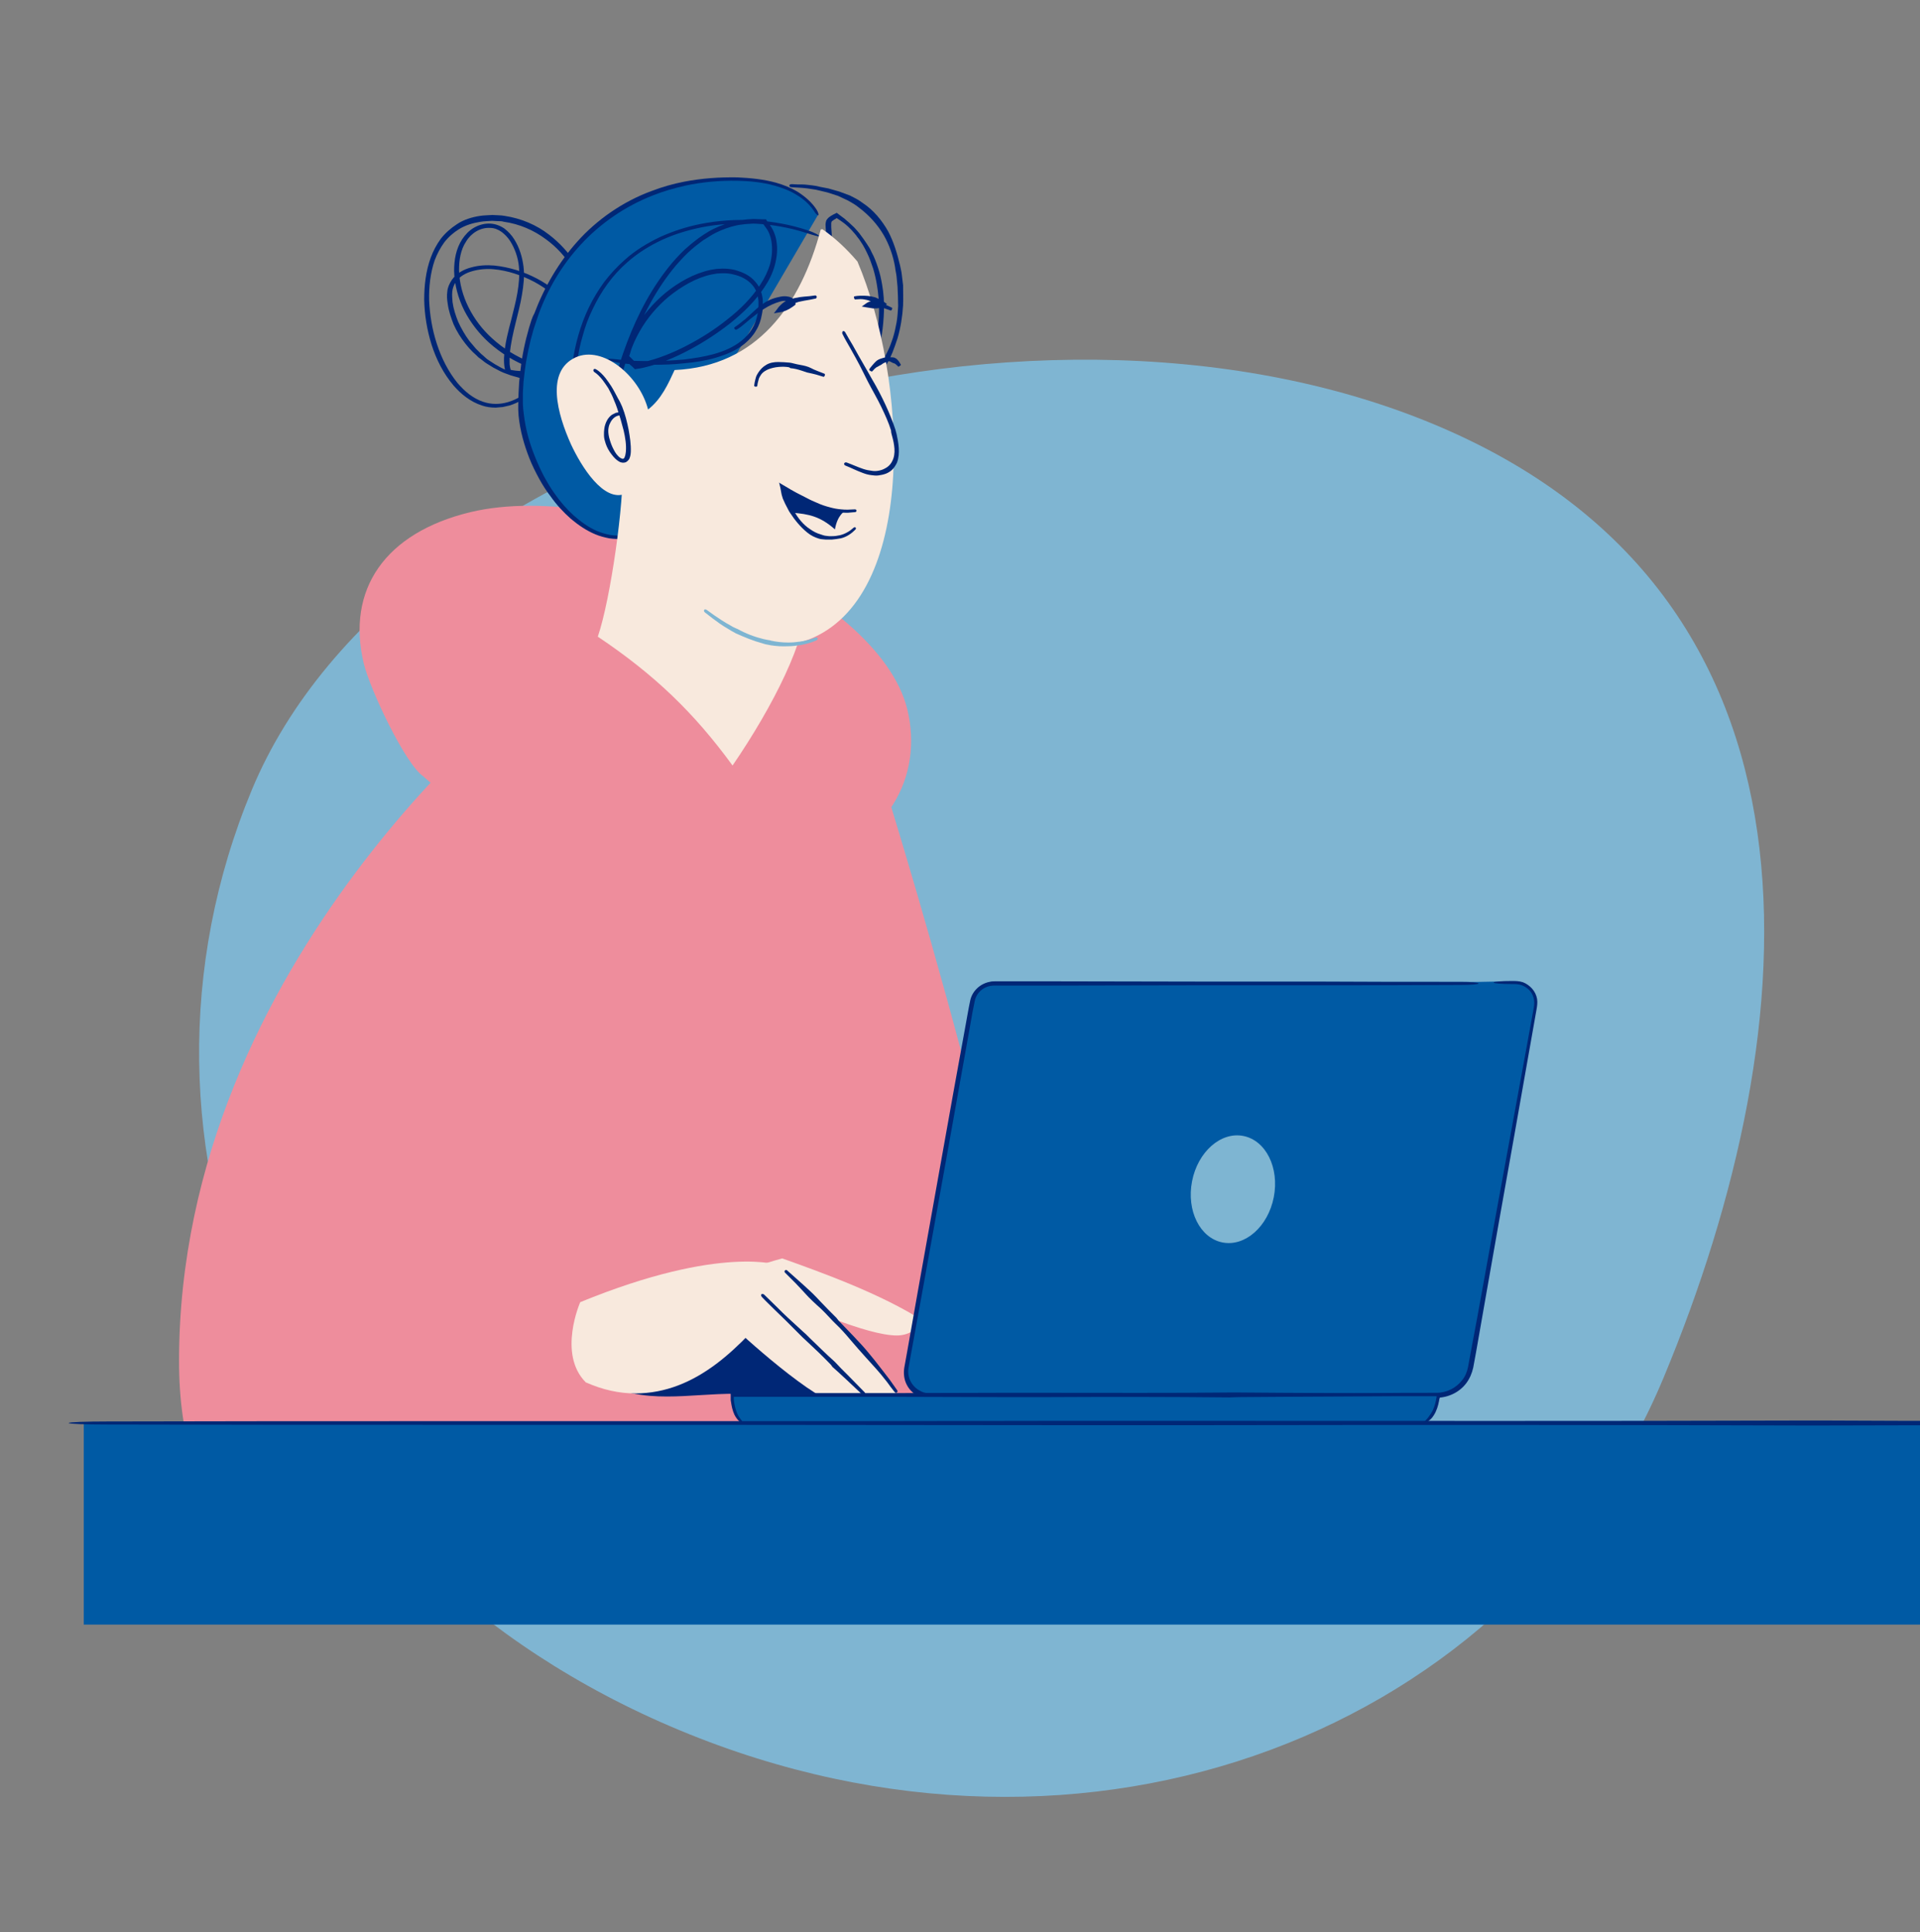
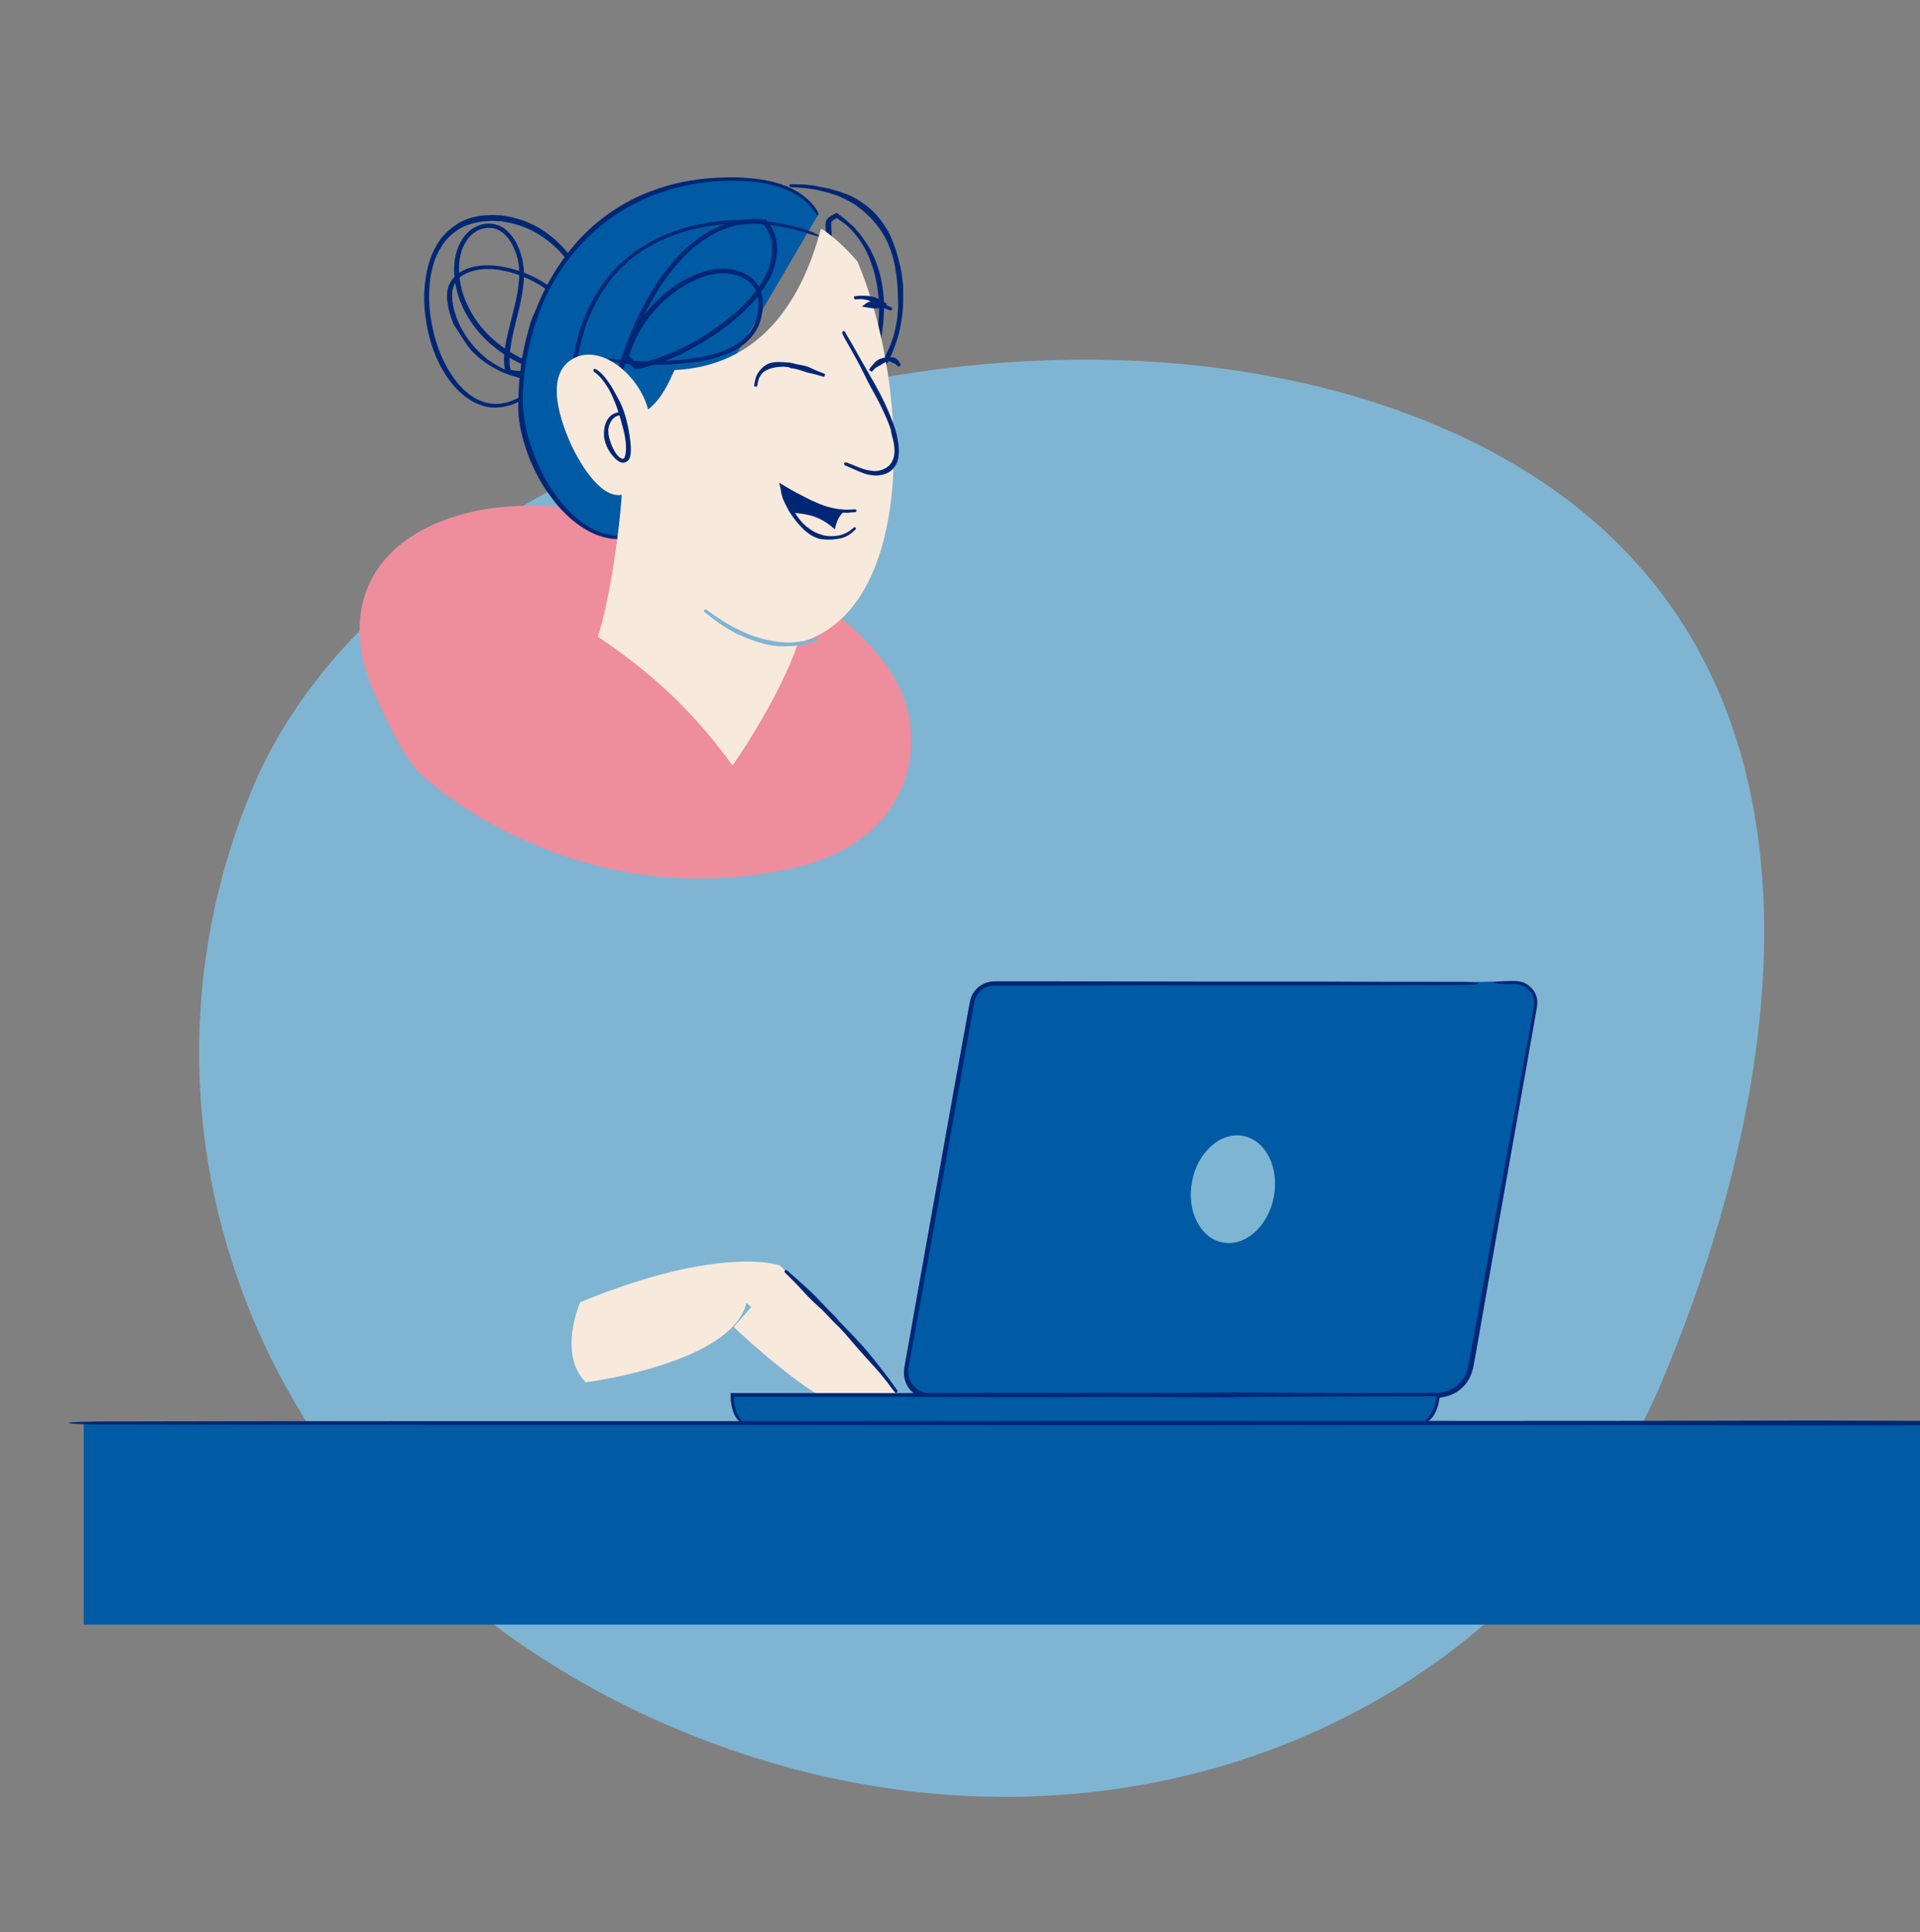
<svg xmlns="http://www.w3.org/2000/svg" width="618" height="622" viewBox="0 0 618 622" fill="none">
  <rect x="0" y="0" width="618" height="622" fill="#808080" stroke="none" />
  <g clip-path="url(#clip0_101_1284)">
    <path d="M461.411 136.538C593.382 191.456 582.732 329.921 535.518 443.378C488.303 556.836 350.756 611.936 218.784 557.017C86.813 502.098 33.848 367.718 81.063 254.261C128.277 140.803 329.439 81.619 461.411 136.538Z" fill="#7FB5D2" />
    <g clip-path="url(#clip1_101_1284)">
-       <path d="M181.203 121.105C178.225 121.601 175.148 121.7 172.171 121.402C171.377 121.402 170.682 121.204 169.888 121.105C169.193 121.006 168.399 120.906 167.704 120.708C166.215 120.311 164.826 119.914 163.436 119.319C161.947 118.822 160.657 118.029 159.268 117.235L157.283 115.945C156.588 115.548 156.092 114.952 155.496 114.456L154.9 113.96C154.702 113.762 154.503 113.563 154.305 113.365L153.114 112.174C152.419 111.38 151.724 110.487 151.03 109.693C149.64 107.808 148.449 105.724 147.456 103.54C146.662 101.556 145.968 99.472 145.67 97.289C145.571 96.197 145.471 95.006 145.571 93.915C145.67 92.823 146.067 91.732 146.762 90.739C147.953 88.953 149.938 87.862 152.121 87.266C154.305 86.671 156.588 86.472 158.871 86.671C163.436 87.068 168.002 88.656 171.972 90.739C173.957 91.831 175.843 93.022 177.53 94.51C179.218 95.999 180.706 97.686 181.798 99.571C182.89 101.457 183.386 103.64 183.188 105.823C182.989 108.006 182.294 110.189 181.302 112.174C180.21 114.357 178.721 116.441 177.133 118.227C176.835 118.525 176.935 118.525 176.835 118.525L176.24 118.326L174.453 117.83C173.262 117.532 172.071 117.036 170.88 116.639C166.215 114.853 161.947 112.174 158.374 108.899C155.297 106.121 152.717 102.747 150.831 98.976C148.945 95.205 147.853 91.136 147.754 86.969C147.754 83.694 148.25 80.419 150.037 77.74C151.625 75.061 154.603 73.175 157.779 73.374C159.069 73.374 160.359 73.87 161.451 74.664C162.543 75.457 163.536 76.549 164.23 77.641C165.719 80.022 166.712 82.801 167.009 85.678C167.307 88.556 167.009 91.533 166.513 94.411C166.017 97.289 165.223 100.167 164.528 103.044L163.833 105.724C163.337 107.708 162.841 109.792 162.543 111.975C162.245 114.158 162.047 116.342 162.444 118.525L162.543 118.922L162.642 119.219L162.741 119.616L162.841 120.013V120.212C162.841 120.311 162.94 120.212 163.039 120.311L163.833 120.509L164.727 120.708L165.521 120.807C166.612 120.906 167.704 121.006 168.895 121.006C171.178 120.906 173.362 120.41 175.347 119.716C178.126 118.723 180.706 117.235 182.989 115.349C185.272 113.464 187.059 111.082 188.349 108.403C189.937 104.93 190.433 100.96 189.937 97.189C188.746 88.556 183.485 80.717 176.736 75.557C172.667 72.381 167.704 70.297 162.444 69.503C161.749 69.404 161.153 69.305 160.459 69.305L158.474 69.206C157.183 69.305 155.794 69.305 154.503 69.503C151.923 69.9 149.243 70.694 147.059 72.183C145.074 73.473 143.288 75.061 141.898 76.847C140.509 78.732 139.417 80.816 138.623 82.999C137.035 87.365 136.539 92.029 136.539 96.495C136.638 101.357 137.432 106.22 138.921 110.983C140.409 115.647 142.692 120.212 145.968 124.082C148.35 126.86 151.427 129.341 155.099 130.532C156.489 131.028 158.077 131.227 159.565 131.227C160.359 131.127 161.054 131.127 161.848 131.028C162.543 130.83 163.337 130.73 164.032 130.532C166.91 129.639 169.391 128.051 171.674 126.166C174.85 123.387 177.431 120.013 179.515 116.441C182.195 111.975 184.081 106.914 185.371 101.854C185.669 100.861 185.669 99.968 185.371 99.869C185.074 99.77 184.677 100.563 184.379 101.556C182.989 106.517 181.103 111.578 178.424 115.945C176.339 119.418 173.858 122.693 170.781 125.372C168.597 127.158 166.215 128.647 163.536 129.44C160.856 130.234 158.077 130.234 155.496 129.341C152.221 128.25 149.541 125.967 147.258 123.288C144.28 119.616 142.097 115.25 140.608 110.685C139.119 106.121 138.325 101.357 138.127 96.693C138.027 92.327 138.524 87.862 139.913 83.793C140.707 81.709 141.7 79.824 142.99 78.037C144.28 76.35 145.968 74.862 147.754 73.77C149.839 72.48 152.221 71.786 154.702 71.389C155.893 71.19 157.183 71.19 158.374 71.091L160.26 71.19C160.856 71.19 161.55 71.19 162.146 71.389C167.109 72.084 171.774 74.068 175.744 77.045C179.019 79.427 181.897 82.503 184.081 86.075C186.265 89.549 187.853 93.518 188.349 97.587C188.845 101.159 188.25 104.831 186.761 108.006C184.478 112.868 179.813 116.441 174.751 118.227L172.965 118.822C172.369 118.922 171.774 119.12 171.079 119.219C169.391 119.517 167.704 119.517 165.918 119.319C165.521 119.219 165.024 119.219 164.627 119.12L164.33 119.021V118.822L164.23 118.525L164.131 117.929C164.032 117.532 164.032 117.036 164.032 116.639C163.933 113.166 164.627 109.693 165.421 106.22L166.017 103.739C166.712 100.861 167.506 97.983 168.002 94.907C168.498 91.93 168.895 88.854 168.498 85.778C168.101 82.701 167.208 79.725 165.521 77.045C164.727 75.755 163.635 74.564 162.344 73.572C161.054 72.679 159.466 72.084 157.878 71.984C155.992 71.885 154.206 72.381 152.618 73.274C151.03 74.167 149.739 75.557 148.747 77.045C146.762 80.121 146.166 83.694 146.166 87.167C146.265 91.632 147.456 95.999 149.442 99.968C151.427 103.838 154.206 107.411 157.382 110.288C161.153 113.662 165.62 116.441 170.384 118.227C171.575 118.624 172.766 119.12 174.056 119.418L175.942 119.914L177.133 120.212C177.232 120.212 177.232 120.311 177.332 120.212L177.431 120.013L177.729 119.716L178.126 119.219C179.813 117.334 181.401 115.25 182.592 112.968C183.684 110.884 184.577 108.601 184.776 106.121C185.074 103.64 184.478 101.06 183.287 98.976C182.096 96.793 180.409 95.006 178.622 93.518C176.835 92.029 174.85 90.739 172.766 89.648C168.597 87.465 163.933 85.976 159.069 85.48C156.687 85.281 154.206 85.381 151.724 86.075C149.342 86.671 146.96 87.961 145.471 90.045C144.677 91.236 144.082 92.526 143.983 93.816C143.784 95.205 143.883 96.396 144.082 97.587C144.38 100.067 145.174 102.25 145.968 104.334C146.96 106.617 148.35 108.8 149.839 110.685C150.533 111.578 151.327 112.471 152.121 113.265L153.412 114.456C153.61 114.655 153.809 114.853 154.007 115.052L154.702 115.548C155.397 116.044 155.992 116.639 156.687 117.036L158.771 118.326C160.26 119.12 161.65 119.914 163.238 120.41C164.627 121.006 166.215 121.303 167.704 121.799C168.498 121.998 169.193 122.097 169.987 122.196C170.781 122.296 171.476 122.494 172.27 122.494C175.347 122.693 178.523 122.593 181.5 122.097C182.592 121.899 183.386 121.502 183.386 121.303C183.188 121.006 182.294 121.006 181.203 121.105Z" fill="#002776" />
+       <path d="M181.203 121.105C178.225 121.601 175.148 121.7 172.171 121.402C171.377 121.402 170.682 121.204 169.888 121.105C169.193 121.006 168.399 120.906 167.704 120.708C166.215 120.311 164.826 119.914 163.436 119.319C161.947 118.822 160.657 118.029 159.268 117.235L157.283 115.945C156.588 115.548 156.092 114.952 155.496 114.456L154.9 113.96C154.702 113.762 154.503 113.563 154.305 113.365L153.114 112.174C152.419 111.38 151.724 110.487 151.03 109.693C149.64 107.808 148.449 105.724 147.456 103.54C146.662 101.556 145.968 99.472 145.67 97.289C145.571 96.197 145.471 95.006 145.571 93.915C145.67 92.823 146.067 91.732 146.762 90.739C147.953 88.953 149.938 87.862 152.121 87.266C154.305 86.671 156.588 86.472 158.871 86.671C163.436 87.068 168.002 88.656 171.972 90.739C173.957 91.831 175.843 93.022 177.53 94.51C179.218 95.999 180.706 97.686 181.798 99.571C182.89 101.457 183.386 103.64 183.188 105.823C182.989 108.006 182.294 110.189 181.302 112.174C180.21 114.357 178.721 116.441 177.133 118.227C176.835 118.525 176.935 118.525 176.835 118.525L176.24 118.326L174.453 117.83C173.262 117.532 172.071 117.036 170.88 116.639C166.215 114.853 161.947 112.174 158.374 108.899C155.297 106.121 152.717 102.747 150.831 98.976C148.945 95.205 147.853 91.136 147.754 86.969C147.754 83.694 148.25 80.419 150.037 77.74C151.625 75.061 154.603 73.175 157.779 73.374C159.069 73.374 160.359 73.87 161.451 74.664C162.543 75.457 163.536 76.549 164.23 77.641C165.719 80.022 166.712 82.801 167.009 85.678C167.307 88.556 167.009 91.533 166.513 94.411C166.017 97.289 165.223 100.167 164.528 103.044L163.833 105.724C163.337 107.708 162.841 109.792 162.543 111.975C162.245 114.158 162.047 116.342 162.444 118.525L162.543 118.922L162.642 119.219L162.741 119.616L162.841 120.013V120.212C162.841 120.311 162.94 120.212 163.039 120.311L163.833 120.509L164.727 120.708L165.521 120.807C166.612 120.906 167.704 121.006 168.895 121.006C171.178 120.906 173.362 120.41 175.347 119.716C178.126 118.723 180.706 117.235 182.989 115.349C185.272 113.464 187.059 111.082 188.349 108.403C189.937 104.93 190.433 100.96 189.937 97.189C188.746 88.556 183.485 80.717 176.736 75.557C172.667 72.381 167.704 70.297 162.444 69.503C161.749 69.404 161.153 69.305 160.459 69.305L158.474 69.206C157.183 69.305 155.794 69.305 154.503 69.503C151.923 69.9 149.243 70.694 147.059 72.183C145.074 73.473 143.288 75.061 141.898 76.847C140.509 78.732 139.417 80.816 138.623 82.999C137.035 87.365 136.539 92.029 136.539 96.495C136.638 101.357 137.432 106.22 138.921 110.983C140.409 115.647 142.692 120.212 145.968 124.082C148.35 126.86 151.427 129.341 155.099 130.532C156.489 131.028 158.077 131.227 159.565 131.227C160.359 131.127 161.054 131.127 161.848 131.028C162.543 130.83 163.337 130.73 164.032 130.532C166.91 129.639 169.391 128.051 171.674 126.166C174.85 123.387 177.431 120.013 179.515 116.441C182.195 111.975 184.081 106.914 185.371 101.854C185.669 100.861 185.669 99.968 185.371 99.869C185.074 99.77 184.677 100.563 184.379 101.556C182.989 106.517 181.103 111.578 178.424 115.945C176.339 119.418 173.858 122.693 170.781 125.372C168.597 127.158 166.215 128.647 163.536 129.44C160.856 130.234 158.077 130.234 155.496 129.341C152.221 128.25 149.541 125.967 147.258 123.288C144.28 119.616 142.097 115.25 140.608 110.685C139.119 106.121 138.325 101.357 138.127 96.693C138.027 92.327 138.524 87.862 139.913 83.793C140.707 81.709 141.7 79.824 142.99 78.037C144.28 76.35 145.968 74.862 147.754 73.77C149.839 72.48 152.221 71.786 154.702 71.389C155.893 71.19 157.183 71.19 158.374 71.091L160.26 71.19C160.856 71.19 161.55 71.19 162.146 71.389C167.109 72.084 171.774 74.068 175.744 77.045C179.019 79.427 181.897 82.503 184.081 86.075C186.265 89.549 187.853 93.518 188.349 97.587C188.845 101.159 188.25 104.831 186.761 108.006C184.478 112.868 179.813 116.441 174.751 118.227L172.965 118.822C172.369 118.922 171.774 119.12 171.079 119.219C169.391 119.517 167.704 119.517 165.918 119.319C165.521 119.219 165.024 119.219 164.627 119.12L164.33 119.021V118.822L164.23 118.525L164.131 117.929C164.032 117.532 164.032 117.036 164.032 116.639C163.933 113.166 164.627 109.693 165.421 106.22L166.017 103.739C166.712 100.861 167.506 97.983 168.002 94.907C168.498 91.93 168.895 88.854 168.498 85.778C168.101 82.701 167.208 79.725 165.521 77.045C164.727 75.755 163.635 74.564 162.344 73.572C161.054 72.679 159.466 72.084 157.878 71.984C155.992 71.885 154.206 72.381 152.618 73.274C151.03 74.167 149.739 75.557 148.747 77.045C146.762 80.121 146.166 83.694 146.166 87.167C146.265 91.632 147.456 95.999 149.442 99.968C151.427 103.838 154.206 107.411 157.382 110.288C161.153 113.662 165.62 116.441 170.384 118.227C171.575 118.624 172.766 119.12 174.056 119.418L175.942 119.914L177.133 120.212C177.232 120.212 177.232 120.311 177.332 120.212L177.431 120.013L177.729 119.716L178.126 119.219C179.813 117.334 181.401 115.25 182.592 112.968C183.684 110.884 184.577 108.601 184.776 106.121C185.074 103.64 184.478 101.06 183.287 98.976C182.096 96.793 180.409 95.006 178.622 93.518C176.835 92.029 174.85 90.739 172.766 89.648C168.597 87.465 163.933 85.976 159.069 85.48C156.687 85.281 154.206 85.381 151.724 86.075C149.342 86.671 146.96 87.961 145.471 90.045C144.677 91.236 144.082 92.526 143.983 93.816C143.784 95.205 143.883 96.396 144.082 97.587C144.38 100.067 145.174 102.25 145.968 104.334C150.533 111.578 151.327 112.471 152.121 113.265L153.412 114.456C153.61 114.655 153.809 114.853 154.007 115.052L154.702 115.548C155.397 116.044 155.992 116.639 156.687 117.036L158.771 118.326C160.26 119.12 161.65 119.914 163.238 120.41C164.627 121.006 166.215 121.303 167.704 121.799C168.498 121.998 169.193 122.097 169.987 122.196C170.781 122.296 171.476 122.494 172.27 122.494C175.347 122.693 178.523 122.593 181.5 122.097C182.592 121.899 183.386 121.502 183.386 121.303C183.188 121.006 182.294 121.006 181.203 121.105Z" fill="#002776" />
      <path d="M275.295 110.189C275.791 107.609 275.791 104.93 275.394 102.35C275.196 100.96 274.997 99.67 274.6 98.38C274.402 97.487 274.104 96.594 273.905 95.602C273.608 94.609 273.31 93.617 273.012 92.625C272.417 90.839 271.722 89.052 270.928 87.068C269.439 83.495 268.149 79.625 267.752 75.954C267.652 75.061 267.652 74.068 267.553 73.175C267.553 72.679 267.553 72.183 267.553 71.786C267.652 71.389 267.652 71.29 267.95 71.091C268.248 70.893 268.645 70.595 269.042 70.397L269.34 70.198C269.34 70.198 269.34 70.198 269.439 70.297L270.63 71.091C271.027 71.389 271.424 71.687 271.722 71.885C272.516 72.48 273.31 73.274 274.005 73.969C274.699 74.763 275.394 75.457 275.99 76.35C276.684 77.144 277.181 78.037 277.776 78.931C278.273 79.824 278.769 80.717 279.166 81.61C279.96 83.198 280.456 84.785 281.052 86.472C281.548 88.159 281.945 89.846 282.243 91.632C282.739 94.411 282.937 97.189 282.937 99.968C282.937 102.35 282.739 104.831 282.342 107.311C281.945 109.792 281.349 112.174 280.754 114.555L280.456 115.647C280.258 116.54 280.059 117.334 279.861 118.227L279.761 118.922L279.662 119.219C279.662 119.319 279.563 119.517 279.563 119.716L279.364 122.196L279.265 123.486V124.082V124.379V124.578V124.677L279.364 124.578L281.151 122.792C281.746 122.196 282.342 121.601 282.838 120.906L283.334 120.311L283.731 119.716C285.22 117.731 286.411 115.647 287.305 113.365C287.9 111.876 288.396 110.388 288.893 108.899C289.389 107.212 289.786 105.426 290.084 103.64C290.381 101.853 290.58 100.067 290.679 98.281C290.778 96.098 290.679 94.014 290.679 91.831L290.282 88.556C290.183 87.465 289.885 86.373 289.687 85.381C288.793 81.709 287.702 77.938 285.915 74.564C283.93 70.992 281.151 67.618 277.677 65.336L276.684 64.641L275.692 64.046L273.608 62.954L270.134 61.664L266.66 60.672L264.079 60.175L262.789 59.878C262.392 59.779 261.896 59.779 261.499 59.679C260.407 59.58 259.315 59.382 258.223 59.382C257.132 59.382 256.04 59.382 254.849 59.282C254.352 59.282 254.055 59.481 254.055 59.779C254.055 60.076 254.452 60.275 254.849 60.275C255.941 60.374 257.032 60.374 258.124 60.473C259.216 60.572 260.308 60.672 261.3 60.87C261.697 60.969 262.193 60.969 262.59 61.069L263.881 61.366C264.675 61.565 265.568 61.763 266.362 61.962L269.737 63.053L272.913 64.542L274.799 65.633L275.692 66.229L276.585 66.923C279.761 69.305 282.441 72.282 284.426 75.656C286.213 78.732 287.503 82.404 288.099 85.976C288.198 87.068 288.496 88.06 288.595 89.152C288.694 90.243 288.793 91.236 288.893 92.327C288.992 94.411 289.091 96.594 289.091 98.579C288.992 100.266 288.893 102.052 288.595 103.739C288.297 105.426 287.9 107.212 287.404 108.8C286.908 110.288 286.411 111.678 285.717 113.067C284.724 115.151 283.533 117.135 282.143 118.922C281.945 119.12 281.846 119.319 281.647 119.517L281.349 119.815C281.349 119.815 281.349 119.914 281.349 119.815L281.449 119.319C281.449 118.922 281.548 118.624 281.647 118.227C281.746 117.532 281.945 116.739 282.044 116.044L282.243 115.052C282.739 112.67 283.434 110.189 283.831 107.708C284.228 105.227 284.426 102.647 284.525 100.167C284.625 97.289 284.426 94.411 283.93 91.632C283.632 89.846 283.235 88.06 282.64 86.274C282.044 84.488 281.449 82.801 280.555 81.213C280.158 80.221 279.563 79.328 278.967 78.434C278.372 77.541 277.776 76.648 277.081 75.755C276.486 74.862 275.692 74.068 274.997 73.274C274.203 72.58 273.508 71.786 272.615 71.091C272.218 70.793 271.92 70.397 271.424 70.099L270.233 69.206L269.737 68.809L269.439 68.61L269.34 68.511L269.141 68.61L268.149 69.106C267.752 69.305 267.255 69.603 266.759 70C266.561 70.198 266.263 70.496 266.064 70.793C265.866 71.091 265.866 71.488 265.767 71.786C265.667 72.381 265.767 72.877 265.767 73.374C265.866 74.366 265.866 75.358 266.064 76.35C266.66 80.32 268.049 84.091 269.24 87.862C269.935 89.846 270.63 91.732 271.226 93.419C271.623 94.411 271.92 95.304 272.317 96.296C272.615 97.189 272.913 98.083 273.111 98.976C273.508 100.266 273.806 101.556 274.005 102.846C274.402 105.327 274.501 107.808 274.104 110.288C274.005 110.685 274.203 111.082 274.402 111.181C274.898 110.983 275.196 110.685 275.295 110.189Z" fill="#002776" />
-       <path d="M282.739 246.437C282.739 246.437 336.633 416.622 336.633 481.322C336.633 484.1 336.534 486.879 336.435 489.36L75.894 495.314C64.083 481.818 57.632 463.559 57.632 438.155C57.632 308.259 171.079 221.33 171.178 221.231C171.079 221.132 170.979 221.033 170.979 221.033L282.739 246.437Z" fill="#EE8D9C" />
      <path d="M256.834 279.084C286.411 271.94 297.131 249.513 292.069 228.475C282.739 189.774 197.976 153.753 151.426 164.867C123.834 171.515 111.427 189.874 117.085 213.59C119.169 222.124 130.484 246.04 136.241 249.91C136.241 250.009 185.073 296.053 256.834 279.084Z" fill="#EE8D9C" />
-       <path d="M192.418 444.407C199.962 448.575 207.207 449.567 214.651 449.567C221.897 449.567 228.646 448.674 237.083 448.674C250.581 448.674 268.05 451.75 271.126 451.75C273.012 451.75 274.501 451.254 274.402 449.27C272.715 431.606 260.407 448.674 232.021 422.179L192.418 444.407Z" fill="#002776" />
-       <path d="M188.547 445.003C194.106 447.483 199.465 448.575 204.428 448.575C224.378 448.575 238.571 433.392 251.176 418.011C258.025 420.194 278.769 429.919 288.694 429.919C292.267 429.919 295.146 428.034 297.528 425.454C283.533 416.423 263.98 409.477 251.772 405.111C251.772 405.111 193.411 420.591 188.547 445.003Z" fill="#F8E9DD" />
      <path d="M240.258 419.4C247.107 425.553 254.352 431.408 261.201 437.759C261.3 437.858 275.99 450.957 281.151 450.957C283.334 450.957 285.617 450.063 288.694 448.277C277.478 432.003 251.176 407.492 251.077 407.393C251.077 407.393 232.517 400.447 186.761 419.202C186.761 419.202 179.416 435.873 188.547 445.003C188.547 445.003 235.693 438.949 240.258 419.4Z" fill="#F8E9DD" />
      <path d="M269.24 424.263C267.553 422.576 265.766 420.79 264.079 419.003C263.186 418.011 262.293 417.118 261.499 416.324L260.109 415.034L258.819 413.843L256.933 412.156L253.36 408.981C253.161 408.782 252.864 408.782 252.665 408.981C252.466 409.179 252.466 409.477 252.665 409.675C253.757 410.767 254.948 411.958 256.04 413.049L257.727 414.836C258.124 415.233 258.521 415.729 258.918 416.126C259.315 416.622 259.811 417.019 260.208 417.515C261.002 418.309 261.896 419.202 262.888 420.095C264.774 421.683 266.461 423.568 268.049 425.255L268.943 426.148C270.63 427.736 272.218 429.522 273.707 431.308C275.295 433.194 276.982 435.079 278.669 436.965L280.555 439.049C281.548 440.14 282.54 441.232 283.533 442.422C284.228 443.216 284.823 444.109 285.518 444.903C286.312 445.995 287.106 447.086 287.999 448.178C288.198 448.377 288.496 448.476 288.694 448.277C288.893 448.079 288.992 447.781 288.793 447.583C287.999 446.491 287.205 445.3 286.411 444.209C285.716 443.316 285.121 442.522 284.426 441.629L281.647 438.056C281.052 437.362 280.456 436.568 279.86 435.873C278.272 433.888 276.486 432.003 274.799 430.217C273.21 428.53 271.523 426.843 269.935 425.156L269.24 424.263Z" fill="#002776" />
      <path d="M245.32 416.82C246.015 417.912 271.523 442.224 278.57 449.27C275.99 451.353 273.508 452.247 271.126 452.247C263.186 452.247 236.784 428.034 236.189 427.141" fill="#F8E9DD" />
-       <path d="M267.95 440.041L269.836 441.728L272.516 444.209L277.578 448.972C277.875 449.27 278.272 449.27 278.471 449.071C278.669 448.873 278.57 448.476 278.272 448.178L273.31 443.117L270.729 440.537L268.943 438.652L268.546 438.255C265.866 435.873 263.285 433.293 260.705 430.812L259.414 429.522L258.521 428.728C256.933 427.24 255.246 425.751 253.658 424.263C252.466 423.171 251.375 422.08 250.283 420.988C248.893 419.599 247.405 418.21 246.015 416.82C245.717 416.523 245.42 416.523 245.122 416.622C244.923 416.721 244.923 417.217 245.221 417.515C246.611 419.003 248.099 420.393 249.489 421.782C250.581 422.874 251.772 423.965 252.864 425.057L257.528 429.721L258.322 430.514L259.712 431.805C262.293 434.186 264.972 436.766 267.454 439.346L267.95 440.041Z" fill="#002776" />
      <path d="M393.208 413.248C393.208 413.248 360.951 403.523 346.162 419.897C331.373 436.27 352.613 439.247 356.286 439.445C356.385 439.445 389.139 425.851 394.101 425.851" fill="#002776" />
      <path d="M394.002 425.851C397.079 425.851 411.867 436.468 420.006 436.468C422.884 436.468 425.564 435.377 427.847 432.4C423.182 430.018 414.448 421.98 393.108 413.248" fill="#F8E9DD" />
      <path d="M379.015 408.187C383.183 407.393 385.268 406.698 389.933 406.698C391.124 406.698 392.414 406.599 393.704 406.599C410.974 406.599 409.684 436.072 411.669 446.293C411.967 447.682 410.875 448.873 409.485 448.773C406.309 448.575 401.446 446.392 399.262 435.873C395.888 419.797 385.565 411.859 385.565 411.859" fill="#F8E9DD" />
      <path d="M401.545 408.385C401.347 408.187 401.049 408.088 400.851 407.889L400.156 407.492C399.659 407.195 399.163 406.996 398.667 406.798C397.178 406.202 395.59 406.004 394.002 406.004C391.124 406.004 388.245 406.103 385.367 406.401C384.871 406.5 384.474 406.798 384.573 407.095C384.672 407.393 385.069 407.492 385.565 407.393C388.345 407.095 391.223 407.095 394.101 407.195C395.59 407.195 396.98 407.492 398.27 408.088C398.667 408.286 399.163 408.485 399.56 408.782L400.156 409.179C400.354 409.279 400.553 409.477 400.751 409.675C400.95 409.775 401.148 409.973 401.248 410.072C402.836 411.362 404.126 413.149 405.118 415.034C406.111 416.919 406.806 419.003 407.401 421.087C407.6 421.782 407.798 422.477 407.897 423.27L408.295 424.66C408.89 427.24 409.386 429.82 409.684 432.499C409.982 434.385 410.18 436.27 410.28 438.255C410.478 440.636 410.776 443.117 411.173 445.598C411.272 446.094 411.57 446.491 411.868 446.392C412.165 446.293 412.265 445.896 412.165 445.399C411.868 443.018 411.669 440.537 411.371 438.155C411.173 436.27 410.974 434.285 410.776 432.4C410.478 429.721 410.18 427.041 409.684 424.362L409.386 422.973C409.188 422.179 408.989 421.484 408.791 420.79C408.195 418.706 407.401 416.523 406.309 414.538C405.317 412.553 403.927 410.569 402.24 408.981C401.942 408.683 401.744 408.584 401.545 408.385Z" fill="#002776" />
      <path d="M352.415 425.95C359.362 422.973 368.692 421.087 377.129 421.087C379.61 421.087 381.992 421.286 383.977 421.583C388.94 432.896 396.285 447.88 407.004 447.88C407.997 447.88 408.691 446.789 408.294 445.896C404.622 436.766 399.362 423.667 394.2 412.355C393.109 409.874 390.826 408.187 388.245 407.691C384.077 406.897 378.022 405.905 365.516 405.905C365.516 405.905 337.427 406.5 324.227 421.98C324.227 421.98 323.433 439.346 329.586 447.88C342.092 452.644 365.318 443.911 381.794 448.773C384.275 440.438 378.32 432.995 365.516 435.675C354.4 438.056 351.025 431.11 352.415 425.95Z" fill="#F8E9DD" />
      <path d="M393.208 409.477C392.414 408.683 391.421 408.088 390.429 407.592C389.734 407.294 388.841 407.095 388.146 406.897L385.962 406.5C383.183 406.004 380.305 405.706 377.526 405.408C377.029 405.408 376.632 405.607 376.533 405.805C376.533 406.103 376.93 406.302 377.426 406.401C380.206 406.698 382.985 407.195 385.764 407.691L387.947 408.088C388.642 408.187 389.238 408.385 389.932 408.683C390.826 409.08 391.52 409.675 392.215 410.37C392.314 410.569 392.513 410.668 392.612 410.866C393.307 411.561 393.704 412.454 394.2 413.546C394.697 414.538 395.094 415.53 395.59 416.523C396.483 418.507 397.277 420.492 398.17 422.477L399.064 424.56L399.659 425.851C400.751 428.232 401.843 430.713 402.835 433.095C403.629 434.881 404.324 436.568 405.019 438.354C405.912 440.537 406.805 442.819 407.798 445.102C407.997 445.598 408.394 445.796 408.592 445.697C408.791 445.598 408.89 445.201 408.691 444.705C407.798 442.423 406.905 440.14 406.011 437.957C405.317 436.171 404.622 434.484 403.927 432.698L400.95 425.255L400.453 423.965L399.56 421.881C398.667 419.897 397.773 417.912 396.88 415.927L395.59 412.95C395.391 412.454 395.193 411.958 394.895 411.362C394.597 410.866 394.3 410.271 393.903 409.874C393.605 409.874 393.406 409.675 393.208 409.477Z" fill="#002776" />
      <path d="M820.197 458.101H26.963V523H820.197V458.101Z" fill="#005AA4" />
      <path d="M475.787 316.098H319.86C316.386 316.098 313.408 318.579 312.813 321.953L291.672 439.842C290.778 444.606 294.451 448.972 299.314 448.972H462.487C467.846 448.972 472.412 445.102 473.405 439.842L494.248 323.739C494.943 319.671 491.866 315.999 487.796 315.999H480.849" fill="#005AA4" />
      <path d="M355.69 449.766C383.481 449.667 412.165 449.667 440.353 449.865C447.996 449.865 455.341 449.865 462.388 449.964C466.159 449.964 469.832 448.178 472.015 445.201C473.107 443.713 473.802 442.026 474.199 440.239C474.497 438.552 474.794 436.965 475.092 435.377C476.382 428.232 477.573 420.988 478.864 413.843C480.055 407.294 481.147 400.645 482.338 394.096L487.4 365.616L492.164 338.624L494.546 325.129C494.744 324.037 494.943 322.747 494.744 321.556C494.546 320.365 493.95 319.175 493.156 318.281C492.362 317.388 491.27 316.595 490.179 316.198C488.988 315.801 487.697 315.801 486.606 315.801C483.33 315.801 480.75 315.999 480.75 316.297C480.75 316.595 483.33 316.793 486.606 316.793C487.797 316.793 488.789 316.793 489.881 317.19C490.873 317.587 491.767 318.182 492.462 318.976C493.156 319.77 493.553 320.762 493.752 321.854C493.95 322.945 493.752 323.938 493.553 325.129L491.072 338.724L486.109 365.814L480.948 393.997C479.757 400.546 478.566 407.195 477.375 413.744C476.085 420.889 474.794 428.034 473.405 435.278C473.107 436.865 472.809 438.453 472.512 440.14C472.214 441.629 471.618 443.117 470.626 444.308C468.74 446.789 465.663 448.376 462.388 448.376C455.341 448.376 447.996 448.376 440.254 448.476C412.165 448.674 383.481 448.575 355.69 448.575H341.299C327.899 448.575 314.302 448.575 300.803 448.575C299.91 448.575 299.116 448.575 298.421 448.476C297.627 448.376 296.932 448.178 296.237 447.781C294.848 447.086 293.756 445.995 293.061 444.606C292.367 443.216 292.168 441.728 292.466 440.14C292.764 438.453 293.061 436.865 293.359 435.178C294.55 428.629 295.741 421.98 296.932 415.53C301.994 387.447 307.255 358.471 312.316 329.892L313.011 325.922L313.408 323.938L313.607 322.945L313.706 322.449L313.805 322.052C314.302 319.671 316.386 317.785 318.768 317.388C319.86 317.19 321.349 317.289 322.639 317.289H326.708H334.847C351.919 317.289 369.089 317.19 386.26 317.19H423.282C438.666 317.19 454.547 317.19 470.229 317.091C473.405 317.091 475.886 316.892 475.886 316.595C475.886 316.297 473.405 316.098 470.229 316.098C454.547 316.098 438.567 316.098 423.183 315.999C410.875 315.999 398.568 315.999 386.26 315.999L334.748 315.9H326.708H322.639H320.654C320.058 315.9 319.165 315.9 318.47 316.098C315.493 316.694 313.011 318.976 312.316 321.953C311.721 324.732 311.324 327.213 310.828 329.892C305.567 358.57 300.505 387.546 295.443 415.629C294.252 422.179 293.161 428.728 291.97 435.278C291.672 436.965 291.374 438.552 291.076 440.239C290.778 442.026 290.977 444.01 291.771 445.598C292.565 447.285 293.955 448.674 295.642 449.468C296.436 449.865 297.329 450.163 298.322 450.262C298.818 450.361 299.215 450.361 299.711 450.361H301.002C314.5 450.361 327.999 450.361 341.398 450.361L355.69 449.766Z" fill="#002776" />
      <path d="M409.998 385.398C411.844 375.931 407.453 367.108 400.19 365.692C392.927 364.276 385.542 370.803 383.695 380.27C381.848 389.737 386.24 398.56 393.503 399.976C400.766 401.392 408.151 394.865 409.998 385.398Z" fill="#7EB5D2" />
      <path d="M239.067 458.101C234.998 455.422 235.594 448.972 235.594 448.972H463.082C463.082 448.972 462.685 455.918 458.318 458.101" fill="#005AA4" />
      <path d="M398.865 449.766C403.431 449.766 407.997 449.667 412.562 449.667L432.314 449.567L451.073 449.468H460.403H462.288H462.388V449.567V449.865L462.288 450.262C462.288 450.46 462.189 450.659 462.189 450.857C461.891 452.346 461.395 453.834 460.601 455.025C460.006 455.918 459.509 456.613 459.013 457.109C458.517 457.605 458.219 457.903 458.219 458.002C458.219 458.101 458.715 458.002 459.41 457.704C460.105 457.307 460.899 456.613 461.494 455.621C462.388 454.231 462.884 452.644 463.182 451.056C463.182 450.857 463.281 450.659 463.281 450.46L463.38 450.163L463.479 449.766C463.479 449.468 463.579 449.17 463.579 448.873V448.674V448.575H463.479H463.082H460.303H450.874L432.016 448.476L412.463 448.376C407.897 448.376 403.332 448.277 398.766 448.277H395.59C376.434 448.476 356.782 448.376 337.924 448.376H328.098H321.745C310.034 448.376 298.421 448.476 286.709 448.476H261.499C256.238 448.476 250.878 448.476 245.519 448.476C242.839 448.476 240.159 448.476 237.479 448.476H236.387C236.09 448.476 235.891 448.476 235.593 448.476H235.196C235.097 448.575 235.196 448.674 235.196 448.873C235.196 449.17 235.196 449.369 235.196 449.667C235.196 449.964 235.196 450.163 235.196 450.361C235.196 450.659 235.196 451.056 235.296 451.353C235.494 452.743 235.792 454.132 236.387 455.422C236.884 456.414 237.579 457.307 238.174 457.704C238.77 458.101 239.266 458.3 239.266 458.201C239.464 457.903 238.075 456.911 237.281 455.025C236.785 453.834 236.487 452.644 236.288 451.353C236.288 451.056 236.189 450.659 236.189 450.361V449.964V449.766V449.667H236.288H236.487H237.38C240.06 449.667 242.74 449.667 245.42 449.667C250.779 449.667 256.139 449.667 261.399 449.667C269.836 449.667 278.173 449.667 286.61 449.667L321.745 449.766H327.899H337.825C356.782 449.667 376.335 449.667 395.689 449.865L398.865 449.766Z" fill="#002776" />
      <path d="M588.439 458.895C603.327 458.895 618.315 458.796 633.203 458.796L697.817 458.697C738.61 458.697 779.304 458.598 820.097 458.598C827.342 458.598 833.099 458.399 833.099 458.101C833.099 457.804 827.342 457.605 820.097 457.605C779.105 457.605 738.114 457.506 697.122 457.506L633.302 457.407C618.315 457.407 603.427 457.407 588.539 457.307H578.018C515.389 457.506 451.37 457.407 389.535 457.407H357.377H336.534C298.421 457.506 260.307 457.506 221.996 457.506C194.502 457.506 167.009 457.506 139.516 457.506C105.274 457.506 69.84 457.506 34.804 457.605C27.657 457.605 22.099 457.804 22.099 458.101C22.099 458.399 27.657 458.598 34.804 458.598C69.84 458.697 105.373 458.697 139.714 458.697C167.108 458.697 194.502 458.697 222.095 458.697C260.407 458.697 298.619 458.796 336.931 458.796H357.08H389.535C451.37 458.697 515.389 458.697 578.316 458.895H588.439Z" fill="#002776" />
      <path d="M263.285 69.206C258.322 59.977 246.412 57.595 235.692 57.595C191.425 57.595 167.505 92.228 167.505 130.036C167.505 147.501 182.195 173.103 199.167 173.103C200.358 173.103 201.549 173.004 202.641 172.706" fill="#005AA4" />
      <path d="M170.284 105.525C168.994 109.991 168.002 114.655 167.505 119.418L167.108 122.99L166.91 126.563L166.811 130.135V131.921L166.91 133.707C167.406 138.868 168.796 143.432 170.384 147.501C171.277 149.783 172.369 151.966 173.56 154.149C174.652 156.134 175.843 158.02 177.232 159.806C179.118 162.485 181.302 164.867 183.783 167.05C186.165 169.034 188.746 170.821 191.624 172.011C193.013 172.607 194.602 173.004 196.09 173.302C196.884 173.401 197.678 173.5 198.472 173.5C199.266 173.599 200.06 173.5 200.854 173.401C201.946 173.302 202.74 172.905 202.74 172.607C202.641 172.309 201.847 172.309 200.755 172.408C200.06 172.508 199.266 172.508 198.572 172.408C197.877 172.408 197.083 172.309 196.388 172.21C194.899 171.912 193.51 171.515 192.12 170.92C189.341 169.729 186.959 167.943 184.676 165.958C182.393 163.874 180.309 161.493 178.522 158.913C177.232 157.126 176.14 155.241 175.049 153.256C173.957 151.172 172.964 148.989 172.071 146.707C170.483 142.738 169.193 138.371 168.597 133.31L168.399 131.623L168.299 129.937C168.299 128.746 168.299 127.654 168.299 126.463L168.498 122.99L168.895 119.517C169.49 114.853 170.483 110.288 171.773 105.922C172.269 104.434 172.766 102.945 173.262 101.457C176.24 93.121 180.905 85.281 186.86 78.831C193.212 71.885 201.351 66.328 210.284 62.855C213.559 61.565 217.033 60.572 220.507 59.779C225.966 58.588 231.722 58.092 237.38 58.191C241.449 58.29 245.519 58.687 249.389 59.779C251.772 60.473 254.253 61.366 256.436 62.755C258.62 64.046 260.605 65.832 261.995 67.916C262.491 68.809 263.186 69.404 263.384 69.305C263.583 69.206 263.384 68.313 262.789 67.419C261.3 65.137 259.216 63.351 256.933 61.862C254.65 60.473 252.169 59.481 249.687 58.786C245.717 57.695 241.548 57.298 237.38 57.099C231.623 57 225.866 57.397 220.209 58.489C216.636 59.183 213.162 60.175 209.787 61.465C200.557 64.839 192.12 70.694 185.768 77.839C179.813 84.488 175.148 92.525 171.972 100.96C171.178 102.35 170.781 103.937 170.284 105.525Z" fill="#002776" />
      <path d="M248.298 77.641C248.695 80.022 248.496 82.503 247.901 84.885C247.206 87.266 246.114 89.549 244.725 91.632C241.946 95.9 238.273 99.571 234.204 102.747C230.135 106.021 225.767 108.8 221.202 111.181C216.636 113.563 211.773 115.548 206.81 116.639L205.818 116.838L204.924 116.937H204.825L204.626 116.738L203.932 116.044C203.435 115.548 203.038 115.151 202.542 114.655C202.542 114.655 202.542 114.655 202.542 114.555L202.84 113.662C203.535 111.082 204.726 108.8 205.917 106.617C208.398 102.25 211.673 98.48 215.247 95.502C219.316 92.228 223.981 89.449 229.043 88.358C229.638 88.258 230.234 88.159 230.829 88.06L232.616 87.961C233.807 87.961 234.998 88.06 236.09 88.358C238.373 88.854 240.556 89.945 242.045 91.632C243.137 92.823 243.832 94.411 244.03 96.098C244.129 96.495 244.129 96.892 244.129 97.289V98.579C244.03 99.472 244.03 100.266 243.832 101.159C243.236 104.533 241.35 107.609 238.67 109.693C236.09 111.777 233.013 113.067 229.837 113.96C226.661 114.853 223.385 115.349 220.011 115.746C216.636 116.044 213.361 116.242 209.986 116.242C206.612 116.242 203.336 116.242 199.962 115.845C197.579 115.548 195.694 115.349 195.694 115.647C195.594 115.945 197.48 116.54 199.862 116.937C203.237 117.334 206.711 117.433 210.085 117.433C213.46 117.433 216.835 117.334 220.309 116.937C223.683 116.639 227.058 116.143 230.432 115.151C233.708 114.158 236.983 112.868 239.762 110.586C241.152 109.395 242.442 108.006 243.335 106.418C244.328 104.83 244.923 103.044 245.221 101.258C245.42 100.365 245.519 99.472 245.519 98.579C245.519 98.083 245.519 97.686 245.519 97.189C245.519 96.693 245.519 96.296 245.42 95.8C245.122 93.915 244.427 92.129 243.137 90.739C241.449 88.655 238.968 87.564 236.388 86.869C235.097 86.572 233.807 86.472 232.517 86.472L230.631 86.572C230.035 86.671 229.341 86.77 228.745 86.869C223.286 88.06 218.423 90.839 214.155 94.312C210.383 97.487 207.009 101.258 204.428 105.922C204.13 106.517 203.832 107.113 203.535 107.708L203.038 108.601L202.641 109.494C202.344 110.09 202.145 110.784 201.847 111.38C201.55 111.975 201.45 112.67 201.252 113.365L200.954 114.357L200.656 115.25C200.855 115.448 201.153 115.746 201.351 115.945C201.847 116.441 202.344 116.937 202.84 117.433L203.634 118.128L204.229 118.723C204.329 118.922 204.527 118.822 204.626 118.822L205.123 118.723C205.917 118.624 206.612 118.525 207.306 118.326C212.467 117.135 217.331 115.052 221.996 112.571C226.661 110.09 231.028 107.212 235.197 103.937C239.266 100.663 243.137 96.892 246.015 92.525C247.504 90.342 248.695 87.961 249.39 85.381C250.085 82.801 250.382 80.121 249.886 77.442C249.588 75.557 248.794 73.77 247.702 72.282L246.908 71.19L246.611 70.694C246.611 70.694 246.611 70.595 246.511 70.595H246.313H246.015H245.221C244.328 70.595 243.435 70.496 242.541 70.496C239.961 70.595 237.479 70.893 234.998 71.587C232.616 72.381 230.234 73.274 228.05 74.564L227.256 75.061L226.462 75.557L224.874 76.648C223.882 77.442 222.889 78.137 221.897 79.03C219.911 80.618 218.224 82.503 216.537 84.388C209.986 92.129 205.321 101.06 201.847 110.189C199.962 115.151 198.374 120.212 197.282 125.471C196.785 128.15 196.289 130.73 196.091 133.509C195.892 136.287 195.991 138.967 196.091 141.646C196.19 144.325 196.289 147.005 196.091 149.585C195.991 150.875 195.793 152.165 195.594 153.455L195.495 153.951C195.694 154.05 194.8 153.753 194.304 153.356C192.121 152.165 190.334 150.279 189.044 147.997C187.753 145.814 186.86 143.333 186.265 140.753C185.371 136.982 185.074 133.013 184.974 129.043C184.974 125.074 185.173 121.105 185.669 117.235C186.066 114.158 186.662 111.082 187.555 108.105C188.349 105.128 189.441 102.151 190.83 99.373C193.51 93.716 197.182 88.556 201.847 84.488C205.222 81.511 208.994 79.129 213.063 77.244C217.132 75.358 221.5 74.068 225.867 73.175C231.425 72.084 237.082 71.786 242.839 71.984C248.596 72.282 254.253 73.274 259.712 75.061C261.896 75.755 263.682 76.251 263.782 76.053C263.881 75.854 262.193 74.862 260.01 74.167C254.452 72.282 248.695 71.29 242.839 70.893C236.983 70.595 231.127 70.992 225.569 72.084C221.103 72.977 216.735 74.366 212.567 76.251C208.398 78.236 204.428 80.618 201.053 83.694C198.671 85.778 196.488 88.159 194.503 90.739C192.617 93.319 190.929 96.098 189.54 98.976C186.761 104.731 185.074 110.983 184.18 117.334C183.585 121.303 183.386 125.273 183.386 129.242C183.386 133.211 183.684 137.28 184.577 141.15C185.173 143.829 186.066 146.509 187.456 148.89C188.845 151.371 190.83 153.554 193.312 154.943C194.006 155.34 194.304 155.44 195.793 156.035L196.289 156.233L196.488 156.333H196.587V156.233V156.134L196.885 155.241L197.083 154.348L197.182 153.852C197.48 152.463 197.679 151.073 197.778 149.783C197.976 147.005 197.877 144.325 197.778 141.646C197.679 138.967 197.579 136.287 197.778 133.707C197.976 131.127 198.373 128.448 198.969 125.868C200.061 120.708 201.55 115.647 203.336 110.784C206.711 101.754 211.276 92.922 217.629 85.381C219.217 83.594 220.904 81.709 222.79 80.121C223.683 79.328 224.676 78.633 225.668 77.839C226.164 77.442 226.661 77.144 227.157 76.847L227.951 76.35L228.745 75.854C230.829 74.564 233.112 73.671 235.395 72.977C236.586 72.679 237.678 72.381 238.869 72.282C240.06 72.084 241.251 72.084 242.442 71.984C243.335 71.984 244.229 72.084 245.023 72.084H245.618C245.717 72.084 245.717 72.084 245.717 72.183L246.412 73.175C247.405 74.366 248 75.954 248.298 77.641Z" fill="#002776" />
      <path d="M259.613 193.049C259.811 205.652 248.893 227.284 235.792 246.437C223.484 229.567 210.78 217.262 192.418 204.957C196.587 192.751 200.954 161.394 200.358 149.882L259.613 193.049Z" fill="#F8E9DD" />
      <path d="M264.675 73.77C268.744 76.549 272.615 80.221 275.99 84.19C291.771 121.303 295.642 190.072 261.796 205.255C252.467 209.422 240.655 207.736 226.561 196.324C226.561 196.324 208.894 182.133 201.351 158.913C194.304 161.89 187.059 150.081 183.783 143.035C179.416 133.31 175.545 119.517 185.272 115.052C194.006 111.082 205.817 121.006 208.597 131.822C212.964 128.448 215.147 123.387 217.132 119.12C243.633 117.929 257.628 98.38 264.179 73.87C264.377 73.87 264.476 73.87 264.675 73.77Z" fill="#F8E9DD" />
      <path d="M236.884 202.278C236.189 201.98 235.593 201.682 234.998 201.285C234.104 200.789 233.211 200.293 232.318 199.698C230.631 198.606 229.043 197.514 227.454 196.324C227.157 196.125 226.76 196.125 226.66 196.324C226.561 196.522 226.561 196.919 226.859 197.118C228.447 198.408 230.035 199.598 231.722 200.789C232.616 201.385 233.509 201.98 234.402 202.476C234.998 202.873 235.692 203.27 236.288 203.568L236.784 203.865C239.663 205.155 242.541 206.346 245.519 207.14C246.015 207.339 246.511 207.438 247.107 207.537C247.404 207.636 247.801 207.636 248.099 207.736C249.985 208.033 251.871 208.132 253.757 208.033C255.146 208.033 256.536 207.835 257.826 207.636C259.513 207.339 261.201 206.842 262.789 206.148C263.086 205.949 263.285 205.652 263.186 205.453C263.086 205.255 262.789 205.155 262.392 205.255C260.804 205.85 259.216 206.346 257.528 206.545C256.238 206.743 254.948 206.842 253.657 206.842C251.871 206.842 249.985 206.644 248.198 206.247C247.901 206.148 247.603 206.049 247.305 206.049C246.809 205.949 246.313 205.85 245.816 205.751C242.938 205.056 240.06 203.965 237.38 202.476L236.884 202.278Z" fill="#7EB5D2" />
      <path d="M201.252 146.608C200.954 147.699 200.656 147.997 199.664 147.402C198.77 146.806 198.076 145.814 197.579 144.822C196.984 143.73 196.587 142.638 196.289 141.646C196.091 141.051 195.991 140.555 195.892 139.959C195.793 139.463 195.793 138.868 195.793 138.371C195.892 137.578 195.991 136.883 196.388 136.188C196.984 134.898 198.076 133.807 199.564 133.707C199.862 133.707 200.061 133.41 200.061 133.211C200.061 132.914 199.763 132.715 199.465 132.715C199.068 132.715 198.572 132.814 198.175 132.914C197.778 133.112 197.381 133.31 196.984 133.509C196.289 134.005 195.694 134.7 195.297 135.494C194.9 136.287 194.602 137.181 194.503 138.074C194.403 138.669 194.403 139.364 194.403 139.959C194.403 140.654 194.503 141.348 194.701 141.944C194.999 143.135 195.495 144.325 196.289 145.516C197.083 146.608 197.778 147.6 198.969 148.394C199.267 148.592 199.564 148.791 200.061 148.89C200.458 148.989 200.954 148.989 201.45 148.791C201.847 148.592 202.244 148.195 202.443 147.898C202.641 147.6 202.741 147.203 202.84 146.905C202.939 146.409 203.038 146.012 203.038 145.516C203.138 143.035 202.741 140.654 202.344 138.371C201.847 135.891 201.252 133.41 200.259 130.929C199.862 130.036 199.465 129.143 198.969 128.349C198.274 127.059 197.579 125.67 196.785 124.379C196.19 123.486 195.594 122.593 194.9 121.7C194.006 120.609 193.014 119.517 191.723 118.822C191.426 118.723 191.128 118.723 191.029 119.021C190.929 119.219 191.029 119.517 191.227 119.716C192.319 120.41 193.212 121.402 194.006 122.395C194.602 123.189 195.197 124.082 195.793 124.975C196.488 126.265 197.182 127.555 197.679 128.944C198.076 129.837 198.373 130.631 198.671 131.524C199.465 133.906 200.16 136.287 200.756 138.669C201.252 140.852 201.649 143.234 201.45 145.417C201.351 145.913 201.351 146.31 201.252 146.608Z" fill="#002776" />
-       <path d="M254.055 97.686C253.062 98.48 251.871 99.075 250.68 99.174L251.375 100.365C251.673 99.968 252.07 99.67 252.367 99.373C253.062 98.777 253.856 98.38 254.551 98.083C254.948 97.884 255.345 97.686 255.841 97.587C256.238 97.487 256.635 97.289 257.032 97.189C257.628 97.09 258.223 96.892 258.918 96.793C260.109 96.594 261.3 96.396 262.59 96.098C262.789 95.999 262.888 95.8 262.888 95.503C262.789 95.205 262.59 95.106 262.392 95.106C261.201 95.304 260.01 95.403 258.72 95.503C258.124 95.602 257.429 95.602 256.734 95.8C256.238 95.9 255.841 95.9 255.345 96.098C254.849 96.197 254.352 96.296 253.856 96.495C252.963 96.793 252.07 97.388 251.276 98.182C250.879 98.579 250.481 98.976 250.184 99.472L249.092 100.861L250.879 100.563C252.367 100.365 253.856 99.67 254.948 98.876C255.146 98.777 255.643 98.38 256.04 98.083V97.884V97.388C256.04 97.189 255.94 96.991 255.94 96.693C255.742 96.495 255.543 96.296 255.246 96.098C254.948 95.9 254.65 95.8 254.452 95.701C254.055 95.503 253.658 95.503 253.161 95.403C252.367 95.304 251.573 95.403 250.779 95.602C248.794 95.999 246.809 96.793 245.221 98.083C244.626 98.48 244.03 98.976 243.435 99.472C242.541 100.266 241.747 101.06 240.854 101.853C240.258 102.449 239.663 102.945 238.968 103.441C238.174 104.136 237.38 104.731 236.487 105.327C236.288 105.426 236.288 105.724 236.487 105.922C236.586 106.121 236.884 106.22 237.082 106.121C237.976 105.624 238.869 104.93 239.663 104.235C240.258 103.739 240.953 103.144 241.549 102.647C242.442 101.953 243.335 101.258 244.229 100.563C244.824 100.167 245.42 99.77 246.015 99.373C247.603 98.38 249.29 97.587 251.077 97.09C251.673 96.892 252.367 96.793 252.963 96.892C253.261 96.892 253.558 96.991 253.856 97.09C254.055 97.189 254.055 97.189 254.055 97.189C254.055 97.189 254.154 97.189 254.154 97.289C254.154 97.289 254.154 97.388 254.253 97.388C254.253 97.388 254.154 97.388 254.154 97.487C254.253 97.587 254.352 97.487 254.055 97.686Z" fill="#002776" />
      <path d="M280.357 97.587C279.96 97.587 279.563 97.487 279.166 97.487L279.464 98.777C279.861 98.48 280.357 98.38 280.853 98.48C281.349 98.579 281.747 98.579 282.243 98.678L283.037 98.777C283.235 98.777 283.533 98.876 283.732 98.976C284.029 99.075 284.426 99.174 284.724 99.273L286.709 99.968C286.808 99.968 287.007 99.869 287.106 99.571C287.205 99.273 287.205 99.075 287.106 99.075C286.511 98.777 285.915 98.48 285.22 98.182C284.923 97.983 284.526 97.884 284.228 97.686L283.533 97.388C283.235 97.289 283.037 97.189 282.739 97.09C282.243 96.991 281.647 96.892 280.952 96.892C280.258 96.991 279.364 97.189 278.769 97.686L277.379 98.678L279.067 98.976C279.464 99.075 279.96 99.075 280.357 99.174L280.952 99.273C281.25 99.273 281.548 99.273 281.747 99.273H281.945H282.243C282.441 99.273 282.739 99.174 282.938 99.174C283.831 98.976 284.426 98.579 285.022 98.182C285.22 98.083 285.32 97.983 285.518 97.884C284.823 97.388 284.228 96.892 283.335 96.495C283.136 96.396 282.938 96.296 282.739 96.197L282.342 95.999C282.144 95.9 281.846 95.8 281.647 95.701C281.25 95.602 280.754 95.503 280.357 95.403C279.662 95.304 278.967 95.205 278.273 95.205C277.776 95.205 277.28 95.205 276.784 95.205C276.188 95.205 275.593 95.304 274.997 95.403C274.898 95.403 274.799 95.701 274.898 95.9C274.997 96.197 275.097 96.396 275.196 96.396C275.791 96.396 276.387 96.296 276.883 96.296C277.28 96.296 277.776 96.296 278.173 96.396C278.769 96.495 279.364 96.594 279.96 96.892C280.357 96.991 280.655 97.189 281.052 97.289L281.945 97.686C281.945 97.686 282.044 97.686 282.144 97.686C282.144 97.686 282.144 97.785 282.044 97.785C282.044 97.785 282.044 97.785 281.945 97.785H281.747C281.548 97.785 281.25 97.785 281.052 97.785L280.357 97.587Z" fill="#002776" />
      <path d="M285.518 116.342C285.915 116.242 286.412 116.242 286.809 116.54C287.007 116.639 287.206 116.739 287.404 116.838L287.702 116.937C287.801 116.937 287.9 117.036 288 117.036C288.099 117.135 288.297 117.235 288.397 117.334C288.595 117.532 288.893 117.731 289.092 118.029C289.092 118.029 289.389 118.029 289.588 117.83C289.786 117.632 289.985 117.532 289.985 117.433C289.786 117.135 289.588 116.739 289.389 116.441C289.29 116.242 289.092 116.143 288.992 115.945L288.695 115.647C288.595 115.548 288.496 115.448 288.297 115.349C288 115.151 287.702 115.052 287.404 115.052C286.709 115.052 286.114 114.952 285.518 114.952H285.221C284.625 115.151 284.129 115.25 283.533 115.448C282.938 115.647 282.342 115.945 281.945 116.342C281.747 116.54 281.648 116.639 281.449 116.838L280.754 117.632C280.556 117.83 280.456 118.029 280.258 118.227C280.059 118.425 279.861 118.723 279.762 119.021C279.762 119.12 279.861 119.219 280.159 119.418C280.357 119.517 280.556 119.616 280.655 119.616C280.853 119.418 281.052 119.219 281.251 119.021C281.35 118.822 281.548 118.723 281.747 118.525C281.945 118.326 282.243 118.128 282.541 118.029L283.037 117.731C283.533 117.532 283.93 117.235 284.327 116.937C284.724 116.739 285.121 116.54 285.618 116.54L285.518 116.342Z" fill="#002776" />
      <path d="M271.226 106.815C273.31 110.586 273.905 111.38 277.578 118.128C278.372 119.517 279.067 121.006 279.861 122.395C280.357 123.288 281.151 124.677 282.143 126.463C286.114 133.906 292.664 147.6 285.518 151.371C280.853 153.852 276.188 150.676 271.821 149.089" fill="#F8E9DD" />
      <path d="M287.106 140.257C287.503 141.646 287.801 143.035 287.9 144.425C287.999 145.814 287.801 147.302 287.205 148.394C286.61 149.684 285.617 150.478 284.526 150.974C283.93 151.272 283.235 151.47 282.54 151.569C281.945 151.669 281.25 151.669 280.655 151.569C279.761 151.47 278.769 151.272 277.876 150.974C276.089 150.379 274.402 149.585 272.516 148.89C272.218 148.791 271.821 148.89 271.722 149.188C271.623 149.486 271.821 149.783 272.119 149.882C273.905 150.577 275.593 151.47 277.479 152.165C278.471 152.562 279.464 152.859 280.456 152.959C281.151 153.058 281.945 153.157 282.739 153.058C283.533 152.959 284.426 152.76 285.22 152.463C285.915 152.165 286.61 151.768 287.205 151.173C287.801 150.577 288.297 149.783 288.694 148.989C289.29 147.402 289.389 145.814 289.29 144.226C289.19 142.638 288.893 141.15 288.595 139.761C288.496 139.264 288.297 138.768 288.198 138.272C287.305 135.593 286.213 132.914 285.022 130.333C283.732 127.555 282.342 124.876 280.754 122.196L279.067 119.219C278.173 117.632 277.28 116.143 276.387 114.555L274.501 111.181C273.707 109.792 272.814 108.403 272.02 106.914C271.821 106.617 271.523 106.517 271.325 106.617C271.126 106.716 271.027 107.113 271.126 107.411C271.821 108.899 272.714 110.388 273.508 111.777C274.104 112.868 274.799 114.059 275.394 115.151C276.288 116.739 277.082 118.326 277.876 119.914C278.372 120.906 278.868 121.899 279.364 122.891C280.754 125.57 282.342 128.25 283.632 130.929C284.823 133.41 286.014 135.99 286.808 138.57C286.808 139.364 287.007 139.761 287.106 140.257Z" fill="#002776" />
      <path d="M254.452 118.525C255.643 118.624 256.834 118.922 258.025 119.319C258.62 119.517 259.216 119.716 259.811 119.914C260.109 120.013 260.407 120.013 260.705 120.112C261.002 120.212 261.3 120.212 261.598 120.311L262.789 120.609L265.072 121.303C265.171 121.303 265.37 121.204 265.469 120.906C265.568 120.609 265.568 120.41 265.37 120.311L263.087 119.418L261.896 118.922L261.102 118.525C260.804 118.425 260.506 118.227 260.208 118.128C259.613 117.929 259.017 117.731 258.422 117.632C257.132 117.433 255.94 117.135 254.749 116.838L254.154 116.739C252.963 116.639 251.673 116.54 250.482 116.54C249.191 116.54 247.702 116.739 246.511 117.532C246.015 117.83 245.618 118.128 245.221 118.525C244.626 119.12 244.129 119.815 243.732 120.509C243.435 121.006 243.236 121.601 243.137 122.097C242.938 122.792 242.839 123.486 242.74 124.181C242.74 124.28 242.938 124.479 243.236 124.479C243.534 124.479 243.732 124.379 243.732 124.28C243.832 123.586 243.931 122.99 244.129 122.395C244.229 121.899 244.427 121.402 244.725 121.006C245.023 120.41 245.519 119.914 246.114 119.517C246.412 119.319 246.809 119.12 247.206 118.922C248.199 118.525 249.39 118.227 250.581 118.128C251.673 118.029 252.864 118.029 253.955 118.227L254.452 118.525Z" fill="#002776" />
      <path d="M254.352 165.164C255.841 167.447 257.628 169.63 259.811 171.416C261.002 172.408 262.293 173.004 263.583 173.401C263.98 173.5 264.278 173.599 264.675 173.599C265.072 173.599 265.37 173.698 265.767 173.698H266.759H267.752C268.744 173.599 269.637 173.5 270.63 173.302C271.523 173.103 272.417 172.706 273.211 172.21C274.005 171.714 274.699 171.118 275.295 170.523C275.493 170.325 275.593 170.027 275.394 169.828C275.196 169.63 274.898 169.729 274.699 169.928C274.005 170.523 273.409 171.019 272.615 171.416C271.92 171.813 271.126 172.111 270.332 172.309C269.439 172.508 268.645 172.607 267.752 172.607C267.454 172.607 267.156 172.607 266.858 172.607L265.965 172.508C265.667 172.508 265.37 172.408 264.973 172.309C264.675 172.21 264.377 172.111 264.079 172.011C262.987 171.714 261.796 171.118 260.705 170.325C258.521 168.935 256.834 166.752 255.543 164.47C255.345 164.073 255.047 163.676 254.849 163.279C254.253 162.287 253.757 161.195 253.261 160.203C253.062 159.707 252.963 159.111 252.864 158.615V158.317C252.864 158.317 252.963 158.317 252.963 158.417L253.062 158.516C253.062 158.516 253.062 158.516 253.161 158.516L253.36 158.615L253.757 158.913C254.352 159.31 254.948 159.607 255.543 160.004C256.735 160.699 258.025 161.394 259.315 161.89C260.308 162.287 261.201 162.684 262.293 163.08C263.881 163.676 265.469 164.073 267.057 164.47C268.248 164.668 269.439 164.867 270.63 164.966C271.424 165.065 272.119 165.065 272.913 165.065L275.196 164.867C275.493 164.867 275.692 164.668 275.692 164.371C275.692 164.073 275.394 163.974 275.096 163.974L272.913 164.073C272.218 164.073 271.424 164.073 270.729 163.974C269.538 163.874 268.446 163.676 267.355 163.378C265.767 162.981 264.278 162.485 262.789 161.79C261.896 161.394 260.903 160.997 260.01 160.5C258.819 159.905 257.529 159.21 256.337 158.615C255.742 158.317 255.146 157.92 254.551 157.623L253.558 157.027C252.963 156.73 252.467 156.333 251.871 156.035C251.474 155.836 251.176 155.638 250.779 155.34C250.879 155.936 251.077 156.432 251.176 157.027C251.276 157.623 251.375 158.119 251.474 158.615C251.573 159.31 251.772 159.806 251.97 160.5C252.467 161.691 252.963 162.684 253.558 163.775C253.856 164.371 254.055 164.767 254.352 165.164Z" fill="#002776" />
      <path d="M268.744 170.424C264.079 166.256 260.308 165.462 255.047 165.065L252.467 160.103L251.772 156.928C251.772 156.928 263.186 164.569 271.92 164.47C271.92 164.569 269.538 165.76 268.744 170.424Z" fill="#002776" />
    </g>
  </g>
  <defs>
    <clipPath id="clip0_101_1284">
      <rect width="618" height="622" fill="white" />
    </clipPath>
    <clipPath id="clip1_101_1284">
      <rect width="811" height="466" fill="white" transform="translate(22 57)" />
    </clipPath>
  </defs>
</svg>